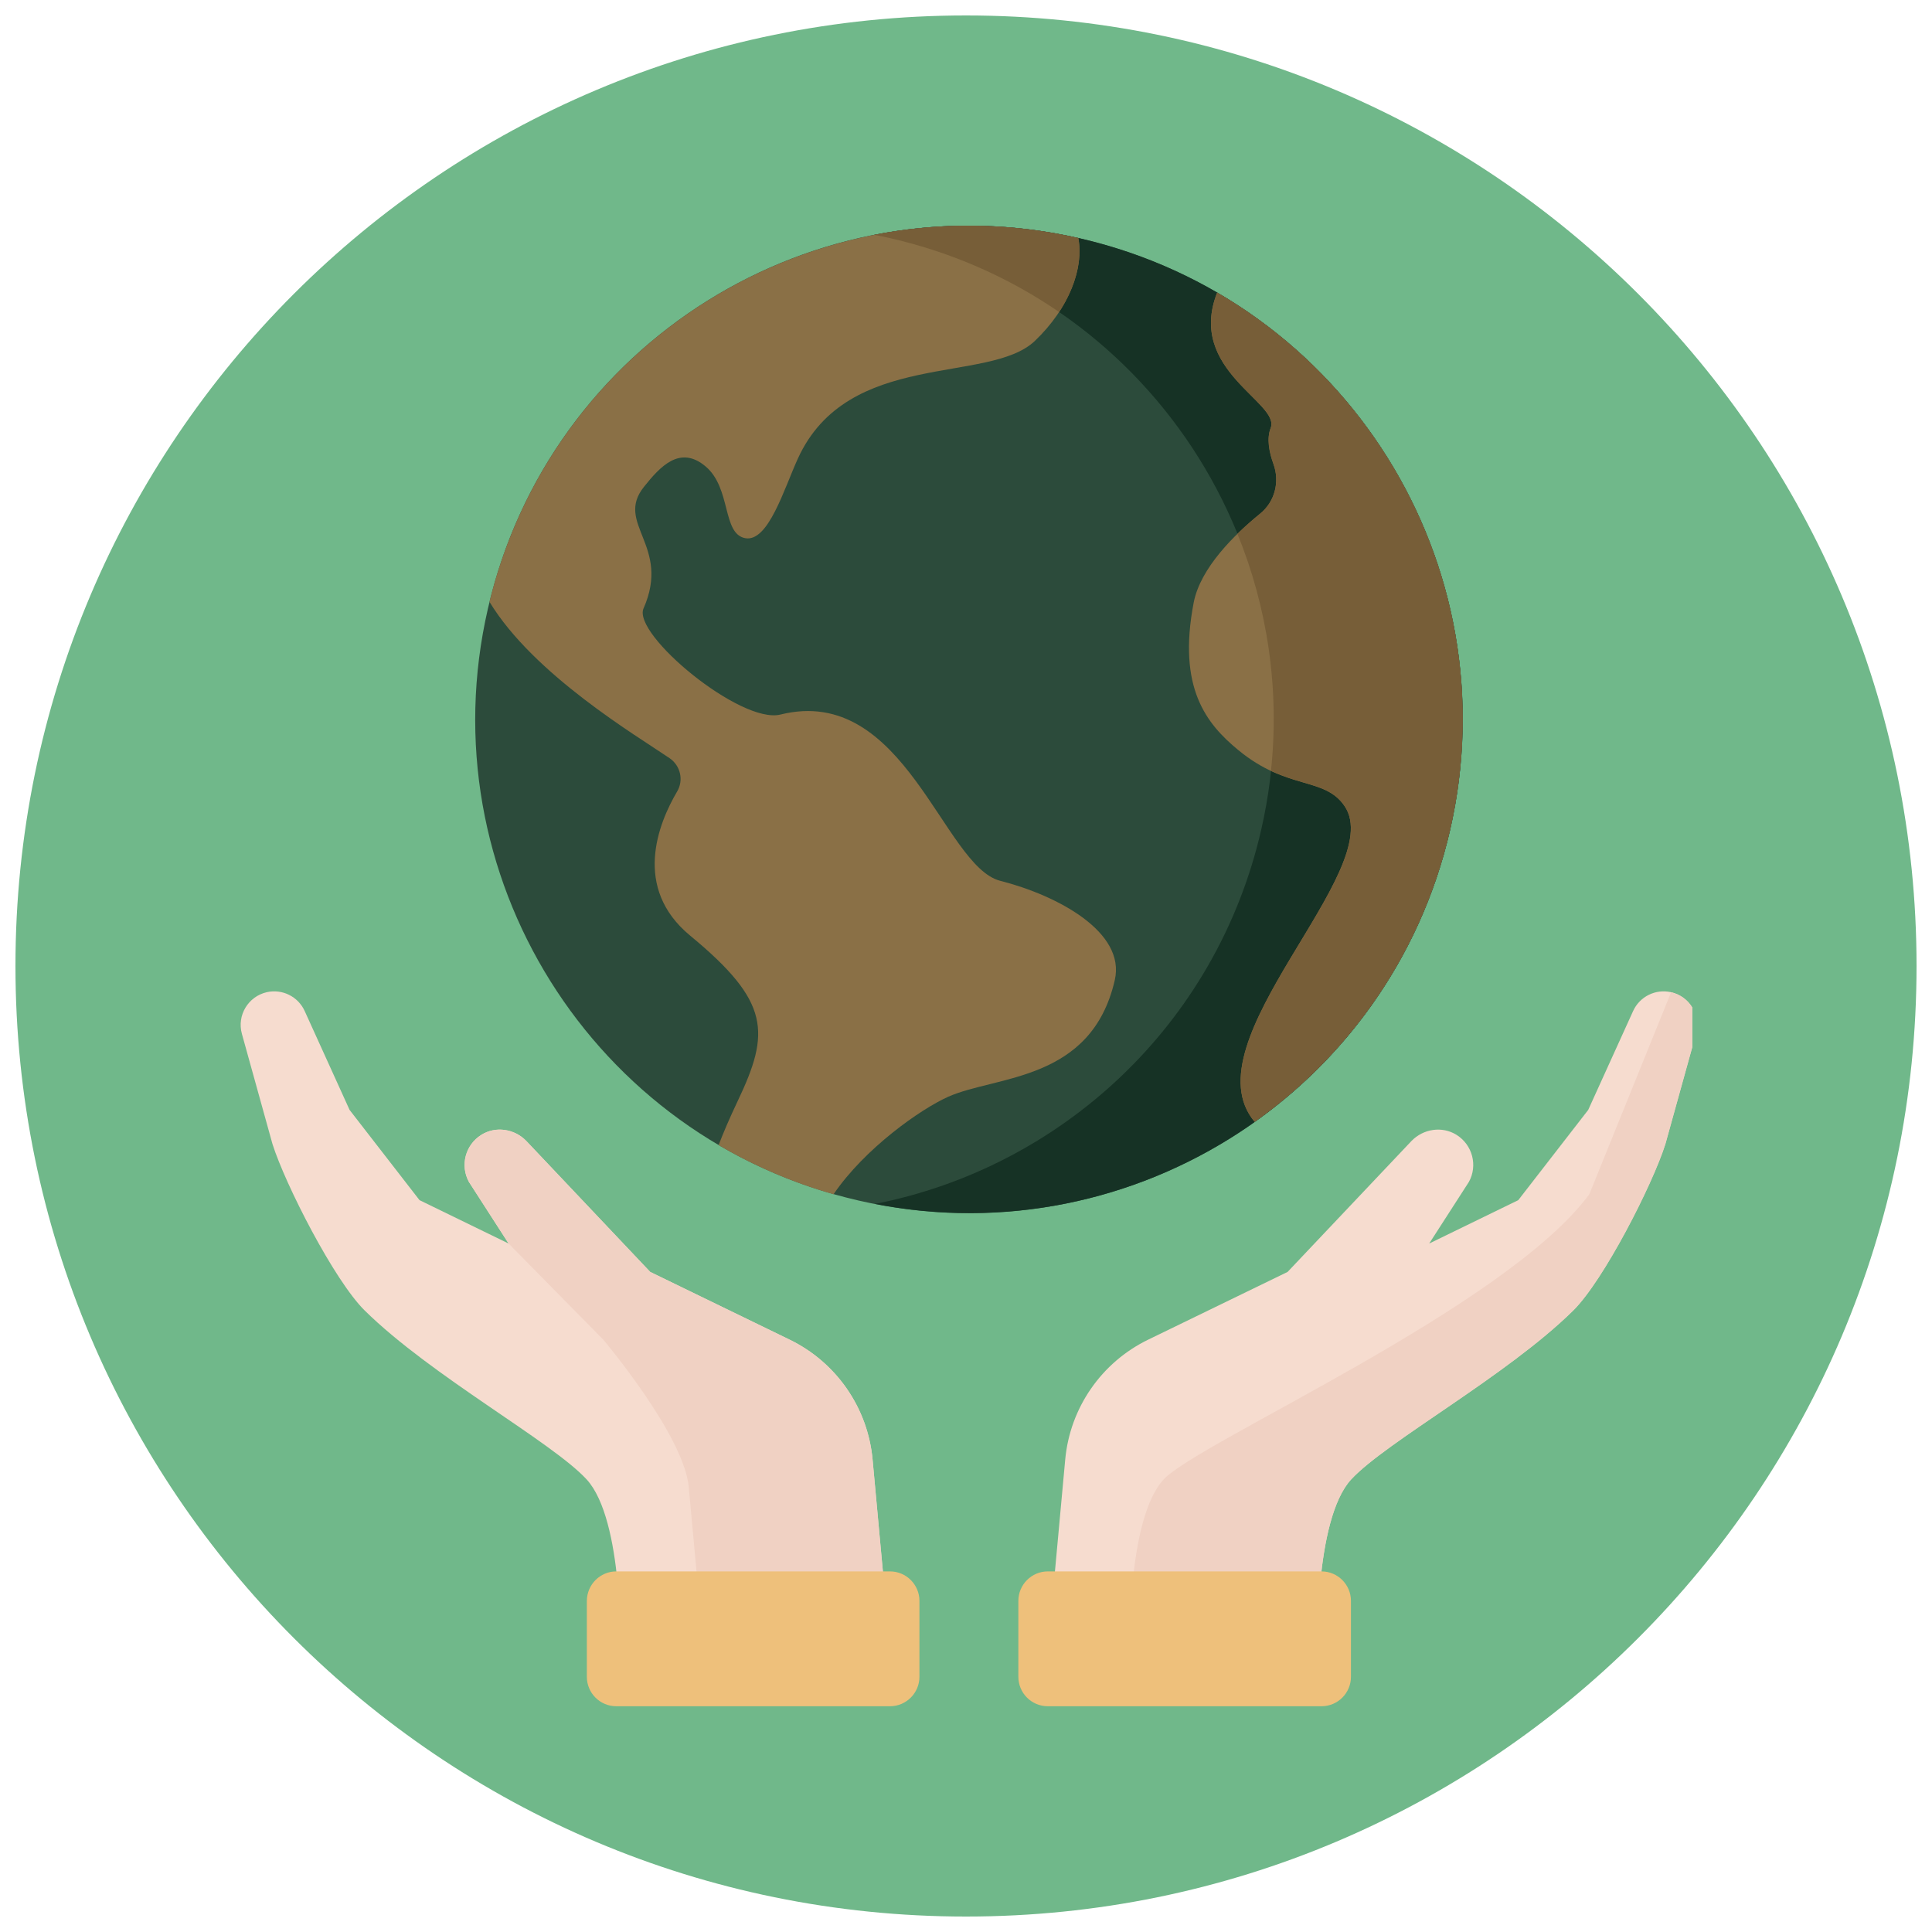
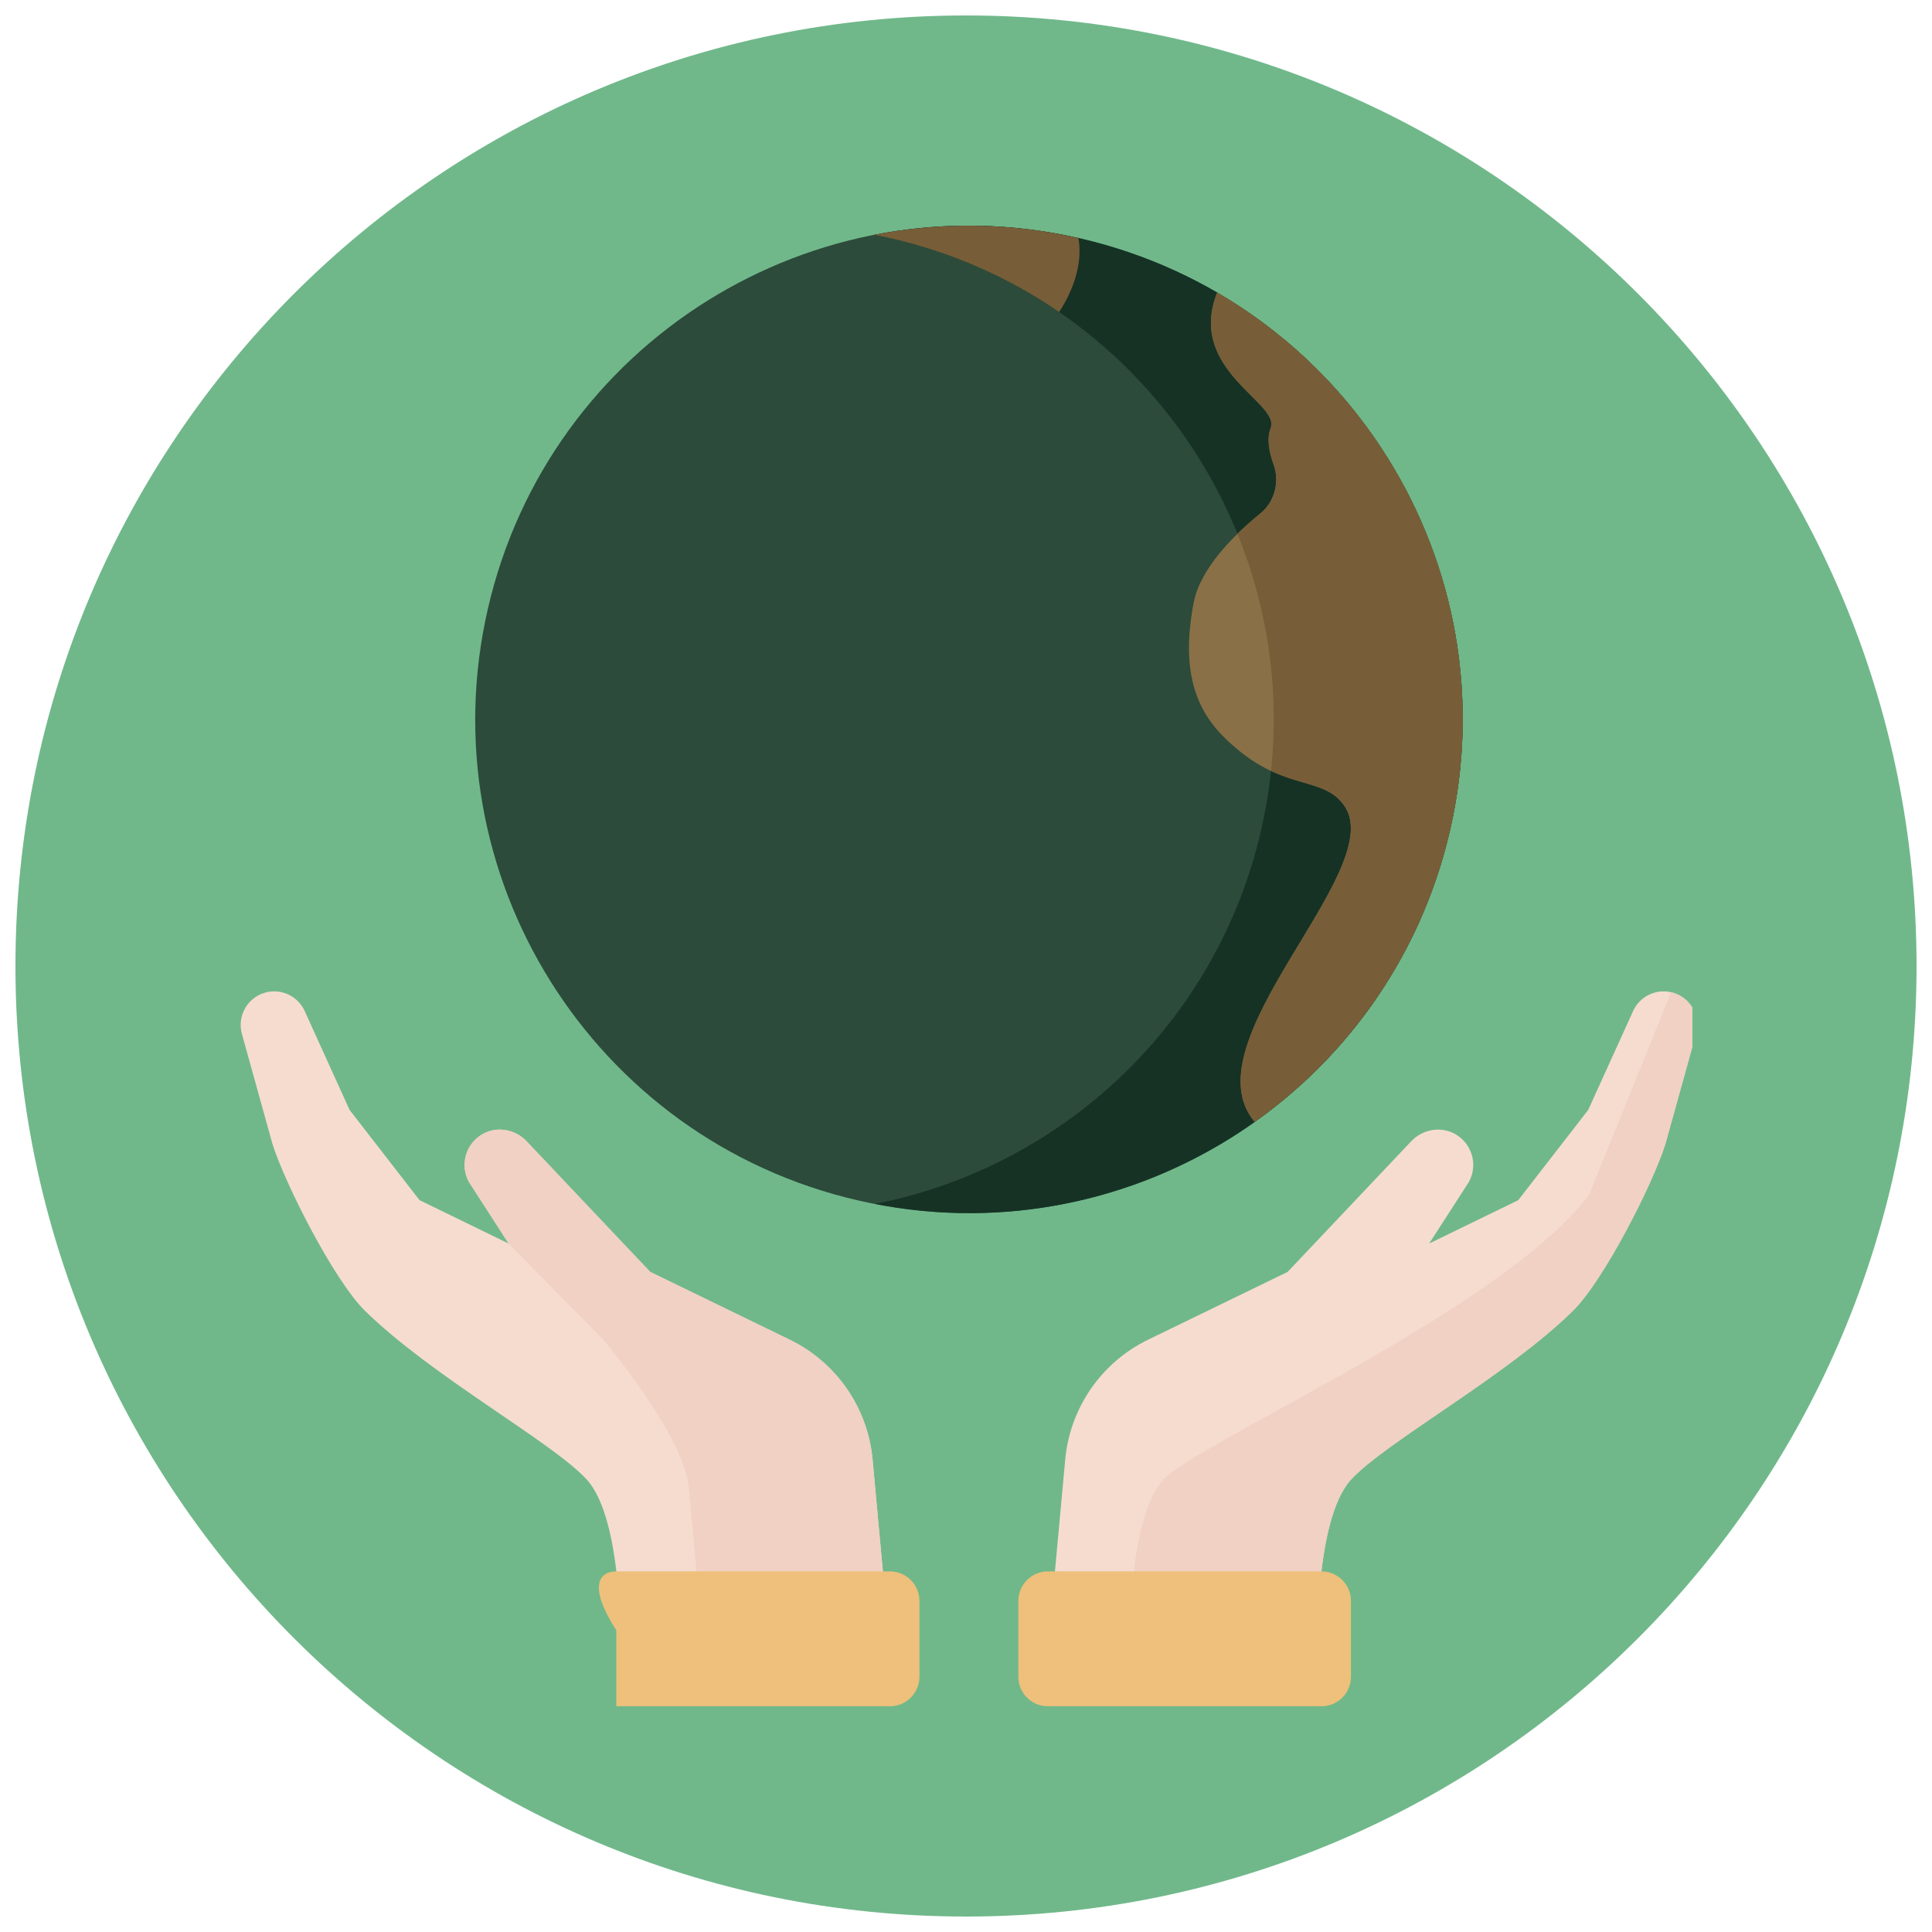
<svg xmlns="http://www.w3.org/2000/svg" xmlns:xlink="http://www.w3.org/1999/xlink" version="1.1" id="Layer_1" x="0px" y="0px" viewBox="0 0 200 200" style="enable-background:new 0 0 200 200;" xml:space="preserve">
  <style type="text/css">
	.st0{clip-path:url(#SVGID_2_);fill:#70B88A;}
	.st1{clip-path:url(#SVGID_4_);fill:#F6DCCF;}
	.st2{fill:#F0D1C3;}
	.st3{clip-path:url(#SVGID_6_);fill:#EEC07B;}
	.st4{clip-path:url(#SVGID_6_);fill:#F6DCCF;}
	.st5{clip-path:url(#SVGID_6_);fill:#F0D1C3;}
	.st6{clip-path:url(#SVGID_6_);fill:#2C4B3B;}
	.st7{clip-path:url(#SVGID_6_);fill:#163225;}
	.st8{clip-path:url(#SVGID_6_);fill:#8A7046;}
	.st9{clip-path:url(#SVGID_6_);fill:#775E38;}
	.st10{fill:#8A7046;}
	.st11{fill:#775E38;}
</style>
  <g>
    <g>
      <g>
        <defs>
          <rect id="SVGID_1_" width="200" height="200" />
        </defs>
        <clipPath id="SVGID_2_">
          <use xlink:href="#SVGID_1_" style="overflow:visible;" />
        </clipPath>
        <path class="st0" d="M100,198.4c54.34,0,98.4-44.05,98.4-98.4c0-54.34-44.05-98.4-98.4-98.4S1.6,45.66,1.6,100     C1.6,154.34,45.66,198.4,100,198.4" />
      </g>
    </g>
    <g>
      <defs>
        <rect id="SVGID_3_" x="24.82" y="23.37" width="150.36" height="153.27" />
      </defs>
      <clipPath id="SVGID_4_">
        <use xlink:href="#SVGID_3_" style="overflow:visible;" />
      </clipPath>
      <path class="st1" d="M64.21,171.13h27.96l-1.84-20.03c-0.49-5.36-3.75-10.07-8.59-12.42l-14.43-7.01l-12.83-13.56    c-1.22-1.26-3.17-1.56-4.66-0.63c-1.66,1.04-2.21,3.18-1.28,4.87l4.11,6.38l-9.22-4.49l-7.24-9.34l-4.65-10.24    c-0.68-1.5-2.32-2.31-3.92-1.95c-1.93,0.44-3.11,2.4-2.58,4.31l3.17,11.42c1.34,4.22,6.39,14.11,9.54,17.22    c6.9,6.8,19.36,13.57,22.97,17.48C64.6,157.35,64.21,171.13,64.21,171.13" />
    </g>
    <path class="st2" d="M90.33,151.1c-0.49-5.36-3.75-10.07-8.59-12.42l-14.43-7.01l-12.83-13.56c-1.22-1.26-3.17-1.56-4.65-0.63   c-1.66,1.04-2.21,3.18-1.28,4.88l4.11,6.38l9.79,9.94c0,0,8.36,9.9,8.85,15.26l1.58,17.2h19.3L90.33,151.1z" />
    <g>
      <defs>
        <rect id="SVGID_5_" x="24.82" y="23.37" width="150.36" height="153.27" />
      </defs>
      <clipPath id="SVGID_6_">
        <use xlink:href="#SVGID_5_" style="overflow:visible;" />
      </clipPath>
-       <path class="st3" d="M63.8,162.67h28.33c1.68,0,3.05,1.37,3.05,3.05v7.86c0,1.68-1.37,3.05-3.05,3.05H63.8    c-1.68,0-3.05-1.36-3.05-3.05v-7.86C60.76,164.04,62.12,162.67,63.8,162.67" />
+       <path class="st3" d="M63.8,162.67h28.33c1.68,0,3.05,1.37,3.05,3.05v7.86c0,1.68-1.37,3.05-3.05,3.05H63.8    v-7.86C60.76,164.04,62.12,162.67,63.8,162.67" />
      <path class="st4" d="M136.39,171.13h-27.96l1.84-20.03c0.49-5.36,3.75-10.07,8.59-12.42l14.43-7.01l12.83-13.56    c1.22-1.26,3.17-1.56,4.66-0.63c1.66,1.04,2.21,3.18,1.28,4.87l-4.11,6.38l9.22-4.49l7.24-9.34l4.65-10.24    c0.68-1.5,2.32-2.31,3.92-1.95c1.94,0.44,3.11,2.4,2.58,4.31l-3.17,11.42c-1.34,4.22-6.39,14.11-9.54,17.22    c-6.9,6.8-19.36,13.57-22.98,17.48C136,157.35,136.39,171.13,136.39,171.13" />
      <path class="st5" d="M172.99,102.72l-8.46,20.9c-8.65,11.74-40.45,25.63-44.07,29.53c-3.88,4.2-3.49,17.98-3.49,17.98h19.42    c0,0-0.39-13.79,3.49-17.98c3.62-3.91,16.08-10.68,22.98-17.48c3.15-3.11,8.2-13,9.54-17.22l3.17-11.42    C176.1,105.12,174.92,103.15,172.99,102.72" />
      <path class="st3" d="M136.8,162.67h-28.33c-1.68,0-3.05,1.37-3.05,3.05v7.86c0,1.68,1.36,3.05,3.05,3.05h28.33    c1.68,0,3.05-1.36,3.05-3.05v-7.86C139.85,164.04,138.48,162.67,136.8,162.67" />
      <path class="st6" d="M111.78,24.67C84.27,18.34,56.84,35.5,50.51,63c-6.34,27.5,10.82,54.94,38.33,61.27    c27.5,6.34,54.93-10.82,61.27-38.33C156.44,58.44,139.28,31.01,111.78,24.67" />
      <path class="st7" d="M111.77,24.67c-7.23-1.66-14.45-1.7-21.28-0.36c0.58,0.11,1.15,0.23,1.73,0.36    c27.5,6.33,44.66,33.77,38.33,61.27c-4.67,20.28-20.81,34.93-39.98,38.69c26.91,5.25,53.34-11.76,59.54-38.69    C156.43,58.44,139.28,31.01,111.77,24.67" />
-       <path class="st8" d="M103.54,91.18c-5.9-1.5-9.88-20.41-22.75-17.21c-4.12,1.02-15.36-8.31-14.17-10.99    c2.87-6.5-3.01-8.76,0.04-12.58c1.66-2.08,3.72-4.37,6.39-2.11c2.67,2.26,1.69,6.96,4.09,7.42c2.39,0.45,4.02-5.1,5.46-8.25    c5.17-11.31,19.77-7.65,24.52-12.16c3.61-3.44,5.09-7.6,4.5-10.65c-27.22-6.19-54.32,10.61-60.95,37.65    c4.57,7.54,15.22,13.85,18.65,16.19c1.12,0.77,1.47,2.27,0.78,3.44c-1.96,3.32-4.64,9.99,1.35,14.93    c8.3,6.85,8.29,10.02,4.92,17.11c-0.85,1.79-1.49,3.29-1.98,4.57c3.66,2.15,7.65,3.88,11.9,5.09c3.23-4.75,9.01-8.82,11.88-10.1    c4.96-2.2,14.81-1.55,17.23-12.06C116.56,96.47,109.44,92.68,103.54,91.18" />
      <path class="st9" d="M92.22,24.67c6.43,1.48,12.29,4.11,17.42,7.63c1.75-2.67,2.41-5.45,1.99-7.66    c-7.18-1.63-14.35-1.66-21.13-0.33C91.07,24.42,91.64,24.54,92.22,24.67" />
    </g>
    <path class="st10" d="M150.1,85.94c5.15-22.37-5.24-44.69-24.1-55.65c-3.18,8.06,6.57,11.37,5.54,14.02   c-0.43,1.1-0.16,2.49,0.29,3.73c0.67,1.84,0.14,3.91-1.39,5.14c-2.62,2.13-6.17,5.59-6.87,9.2c-1.7,8.85,1.33,12.56,4.62,15.27   c5.09,4.2,8.94,2.73,11.01,5.81c4.49,6.68-16.32,24.36-9.32,32.67C139.74,109.14,147.17,98.65,150.1,85.94" />
    <path class="st11" d="M150.1,85.94c5.15-22.37-5.24-44.69-24.1-55.65c-3.18,8.06,6.57,11.37,5.54,14.02   c-0.43,1.1-0.16,2.49,0.29,3.73c0.67,1.84,0.14,3.91-1.39,5.14c-0.73,0.6-1.54,1.3-2.34,2.08c3.09,7.59,4.38,15.99,3.47,24.54   c3.42,1.6,6.04,1.3,7.63,3.66c4.49,6.68-16.32,24.36-9.32,32.67C139.74,109.14,147.17,98.65,150.1,85.94" />
  </g>
</svg>